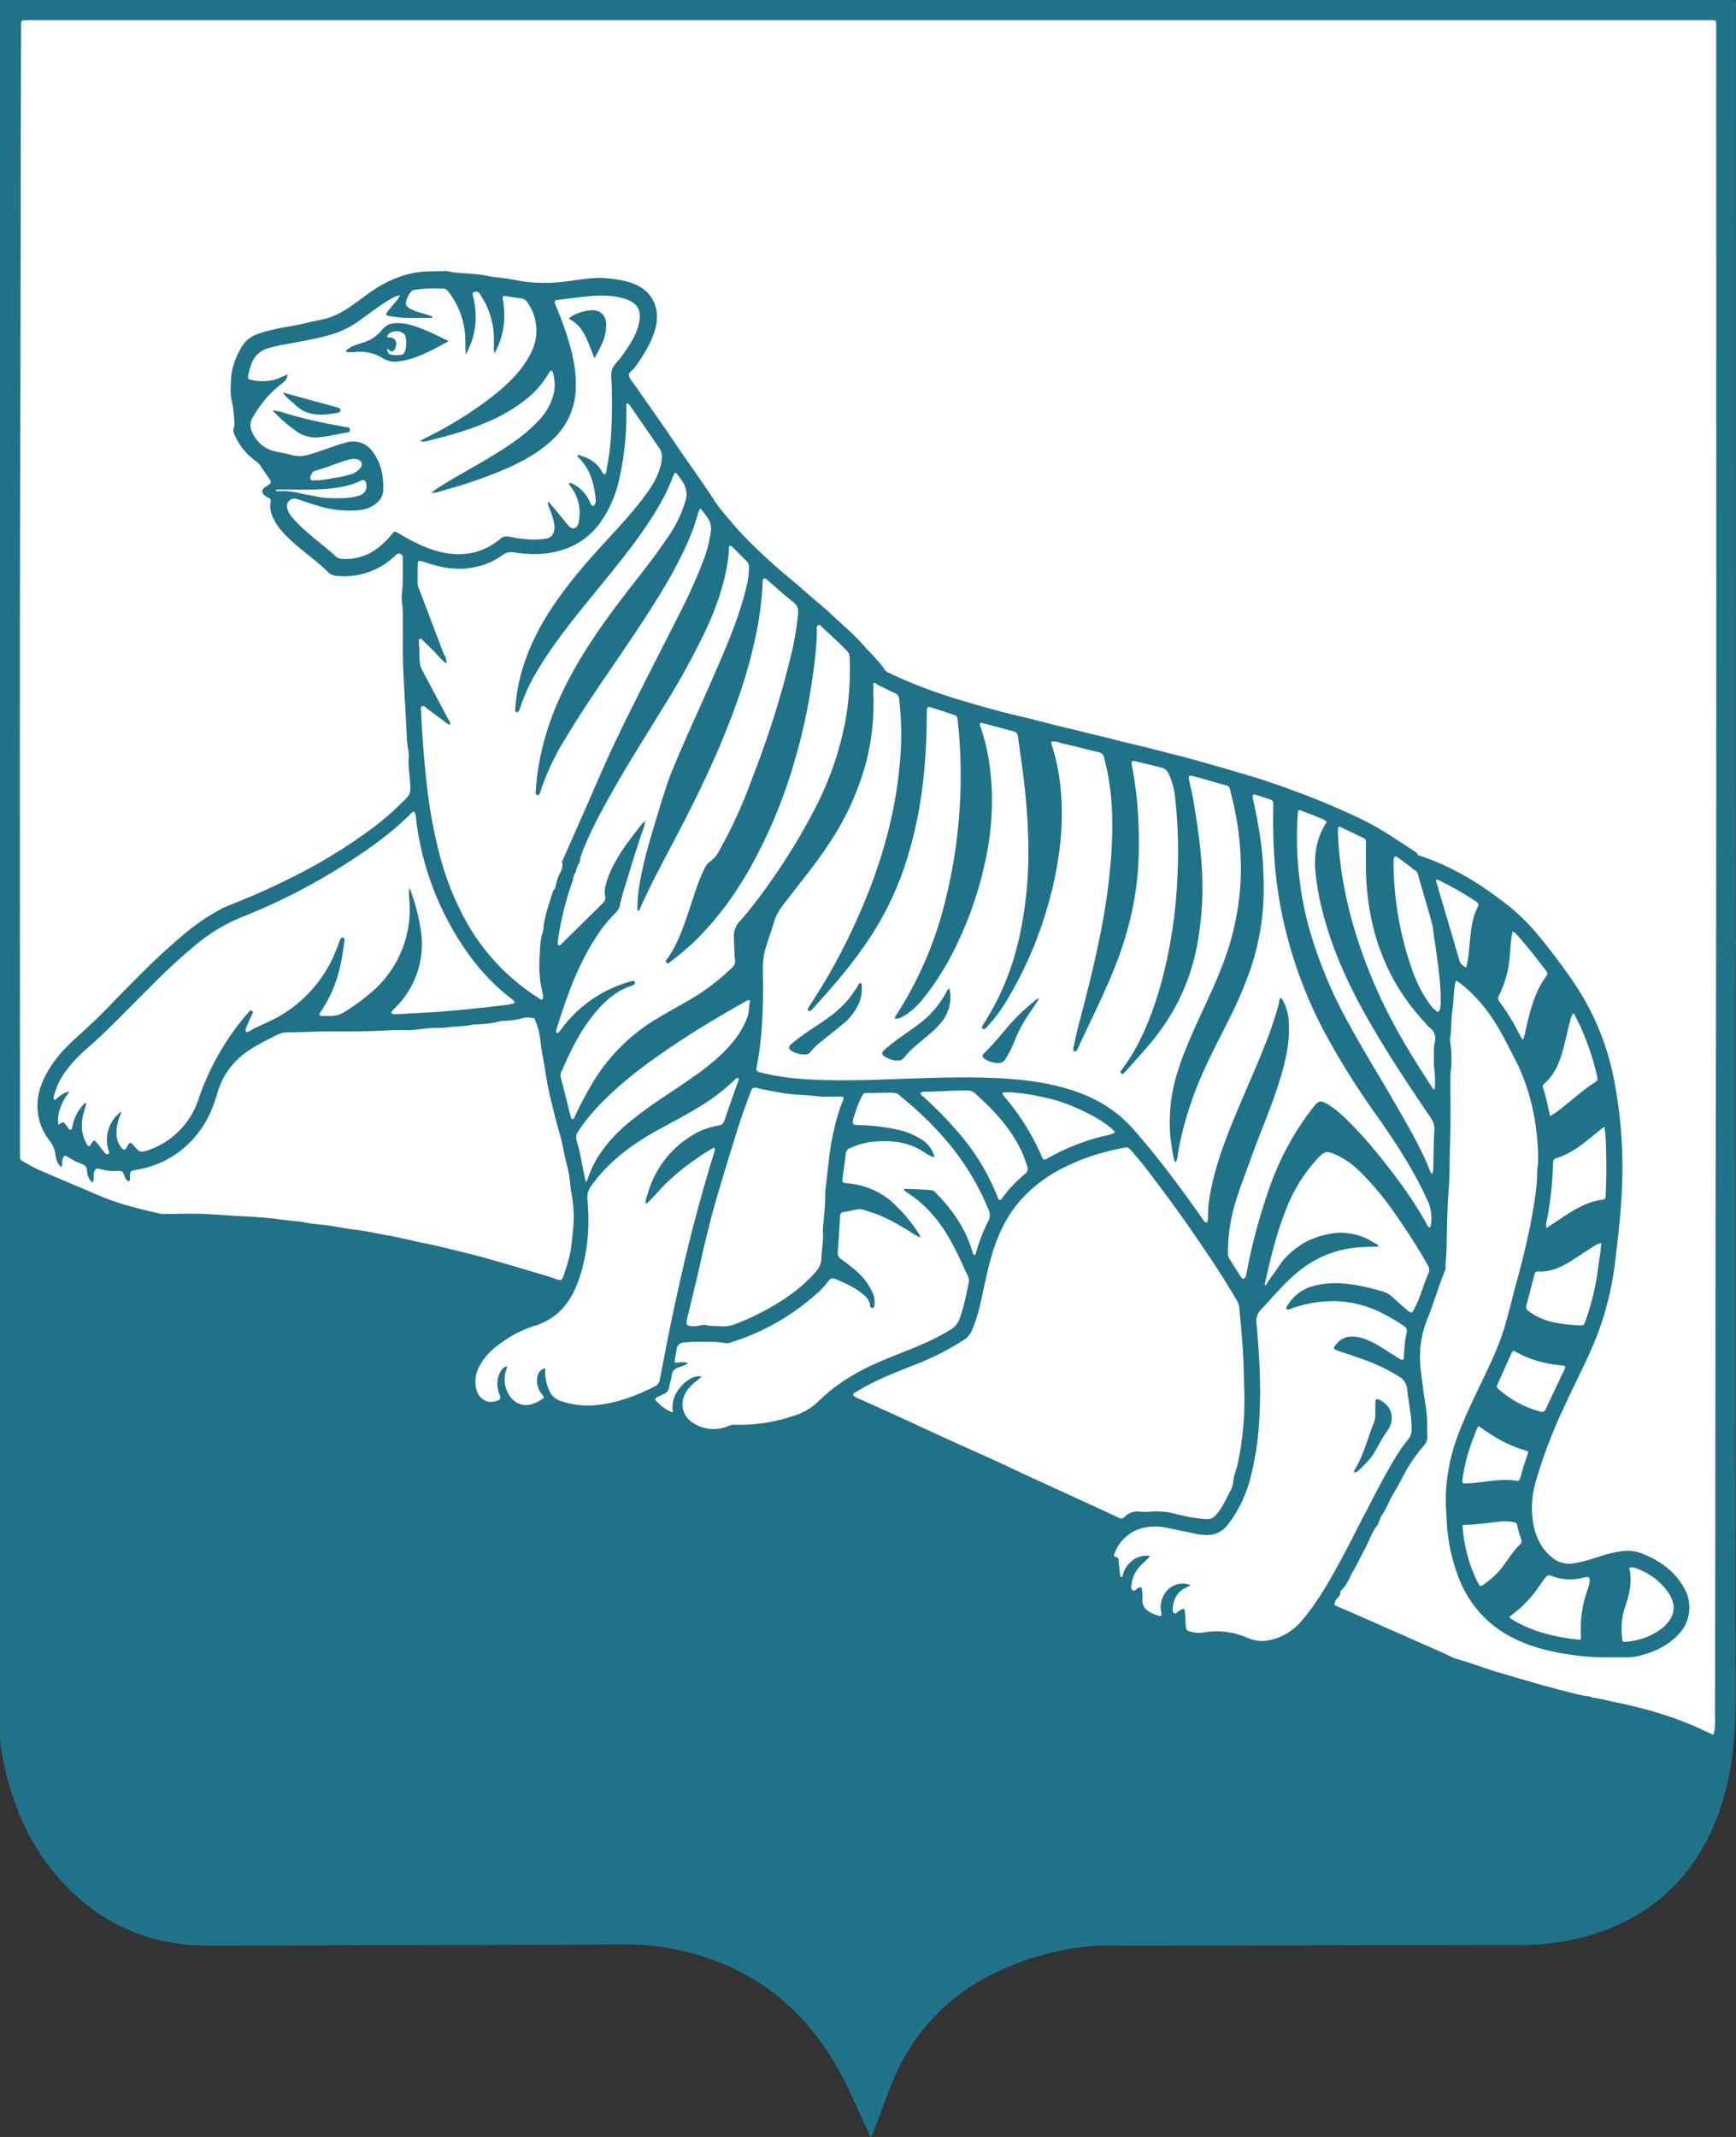
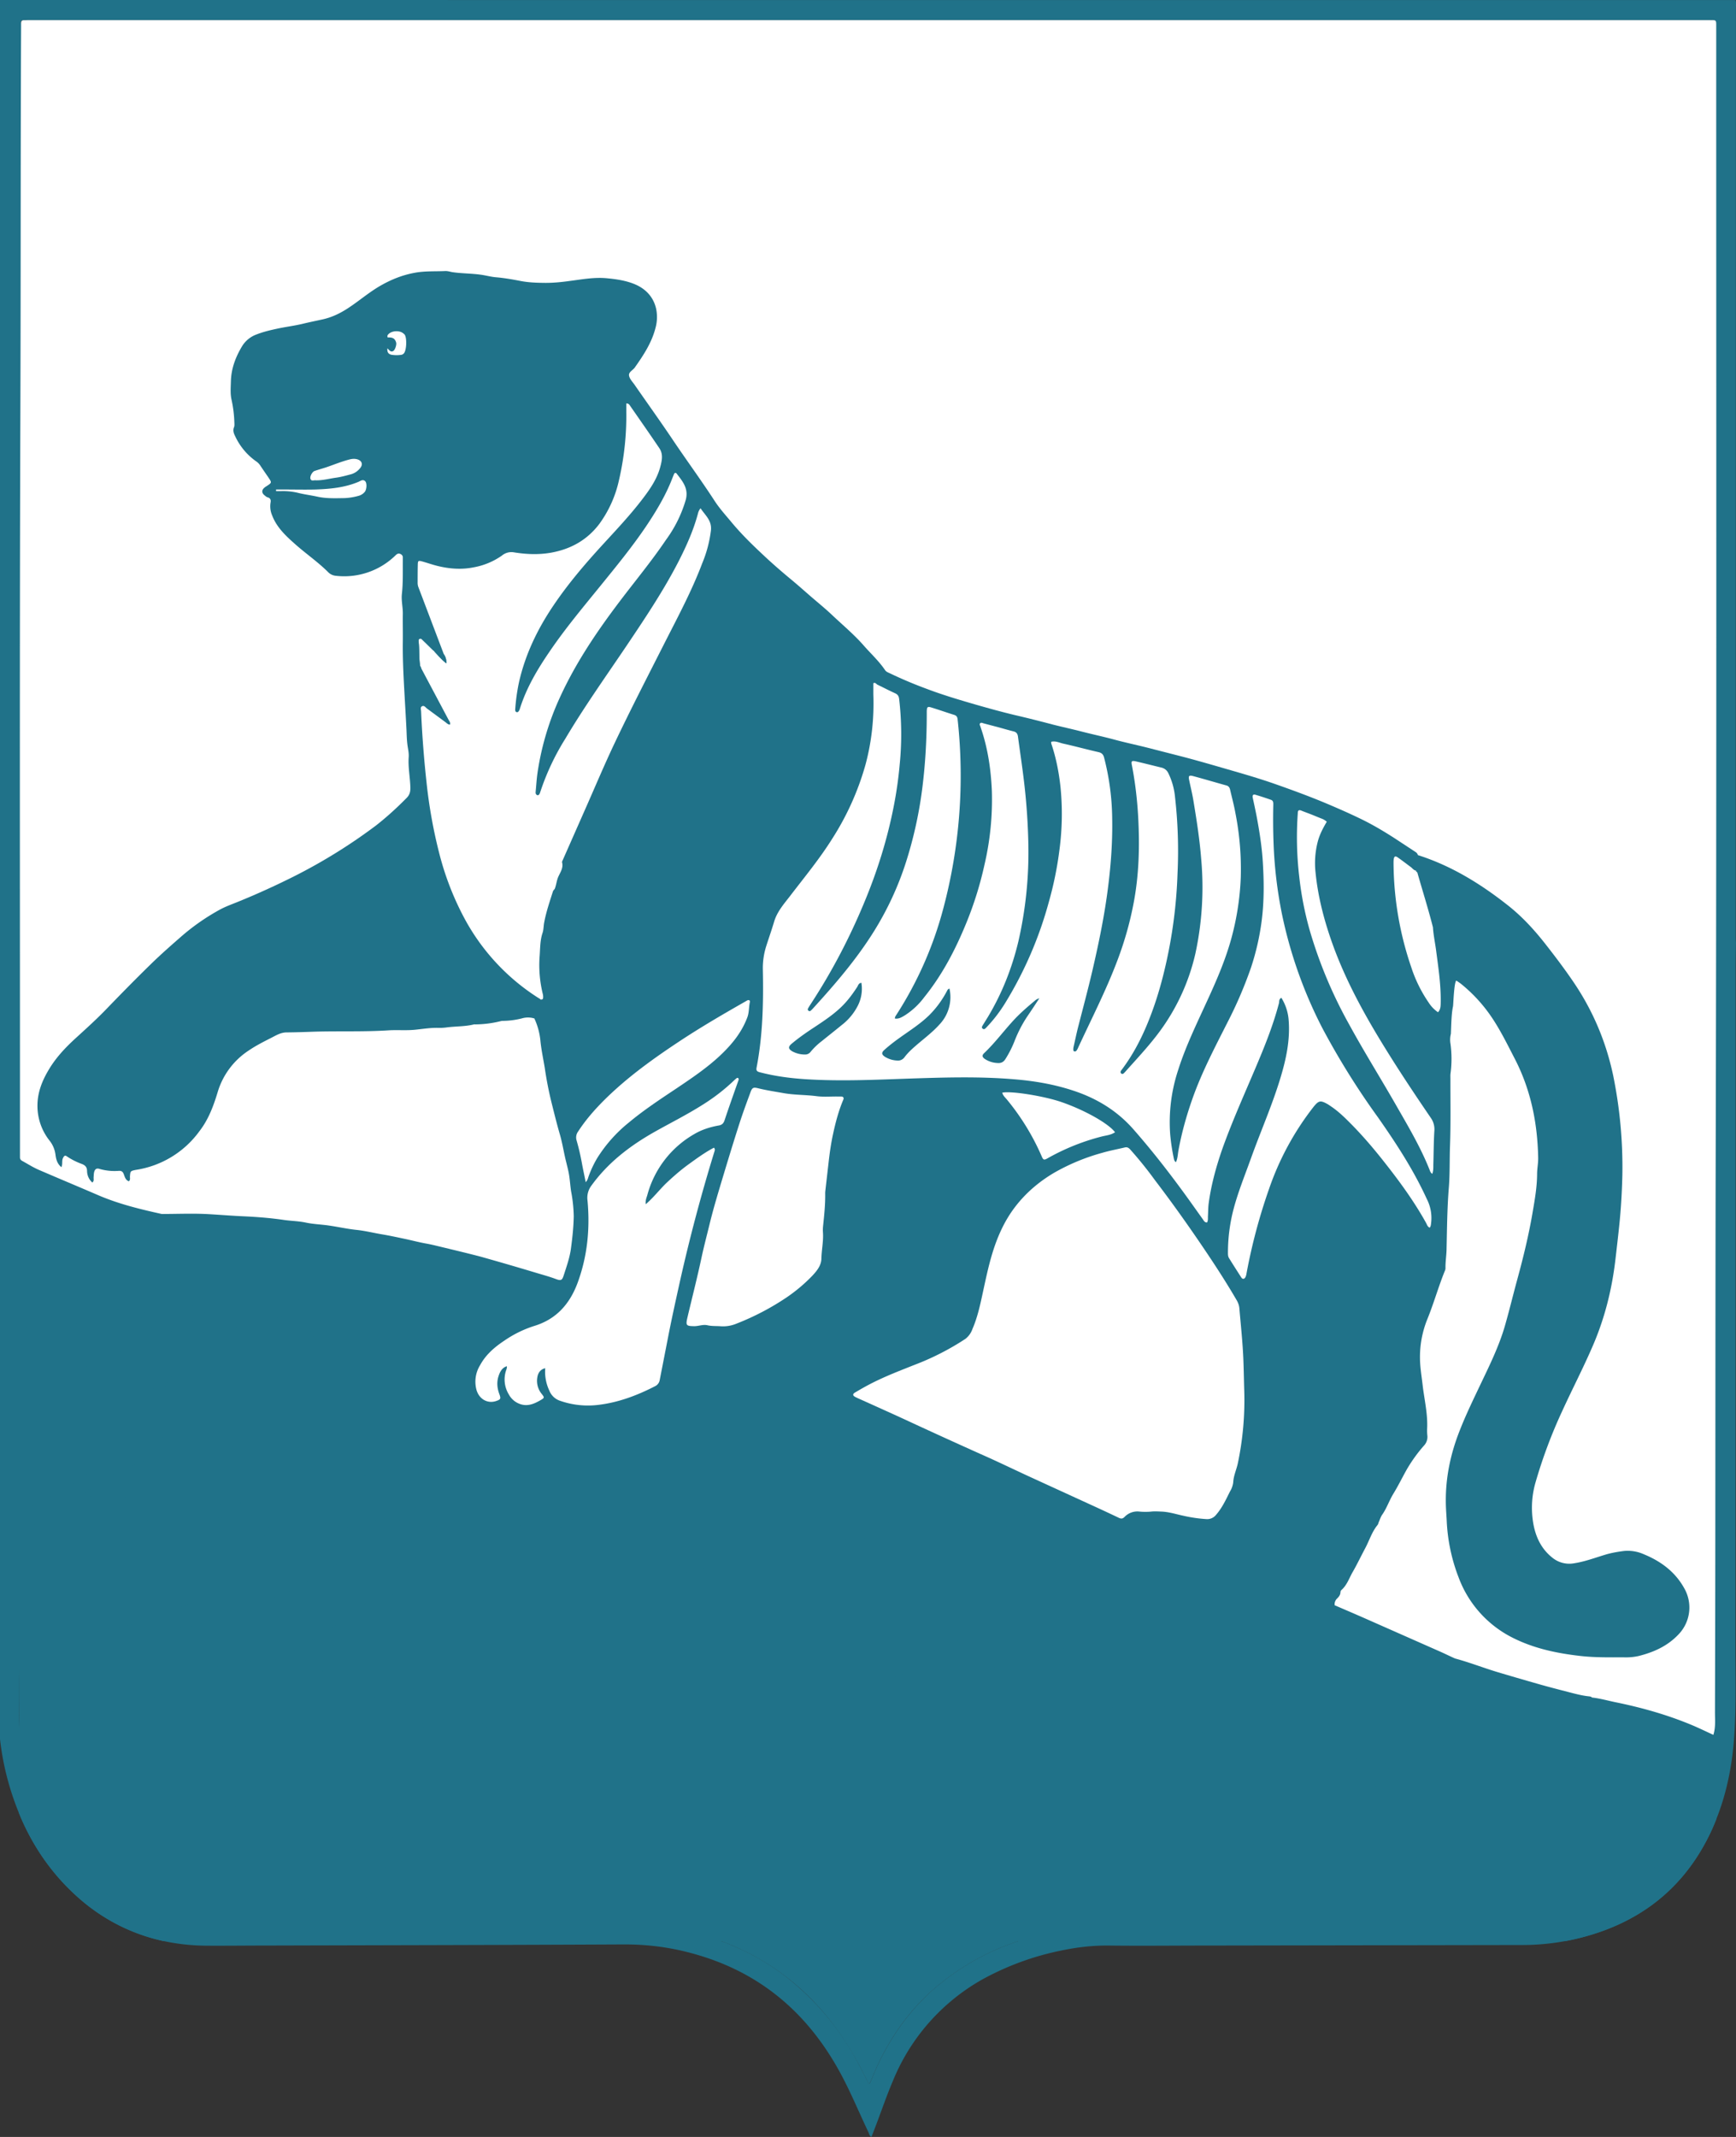
<svg xmlns="http://www.w3.org/2000/svg" width="26" height="32" fill="none">
  <rect width="100%" height="100%" fill="#333333" stroke="none" />
  <g clip-path="url(#clip0_3691_8343)">
    <path d="M25.705.346v26.896a2.878 2.878 0 01-.083.193 3.293 3.293 0 01-.118.226c-.387.678-.977 1.12-1.754 1.335a3.371 3.371 0 01-.31.072H2.453a2.81 2.81 0 01-1.318-.685 3.357 3.357 0 01-.85-1.23V.346h25.42z" fill="#207289" />
    <path d="M25.999.115c0-.038.005-.077-.005-.114h-6.617L.139 0H0v.097l-.002 5.53-.007 7.788-.002.03.002.035-.004 5.377v.422l-.008 4.524c0 .103-.01.206.002.309l.001.616v1.024l.018.29a4.114 4.114 0 00.317 1.186c.193.438.458.828.818 1.154.39.355.831.58 1.318.685.203.044.414.067.632.069.29.002.579-.002.868-.002 1.8-.005 3.6-.008 5.399-.017.288 0 .57.029.851.093.493.113.949.308 1.356.613.44.33.773.75 1.034 1.233.152.283.274.58.412.87.012.025.015.057.046.074.01-.022.018-.044.026-.065.101-.255.186-.515.293-.767a3.075 3.075 0 011.334-1.522 4.16 4.16 0 011.188-.437c.238-.05.477-.078.721-.075.485.006.97 0 1.455 0l4.733-.008a3.577 3.577 0 00.952-.13c.776-.216 1.365-.657 1.752-1.335a3.049 3.049 0 00.2-.42c.17-.424.249-.87.274-1.327.024-.428.012-.856.013-1.284.003-3.368.003-6.736.003-10.104 0-.136.002-.272.004-.408a1.85 1.85 0 01-.003-.106L25.999.115zM-.011 16.933l.004-3.424v.04c0 1.129-.002 2.257-.004 3.384zm.306.397v-.08c0-3.693-.008-7.386.006-11.08C.31 4.247.304 2.323.312.399V.345C.313.315.327.3.356.3H25.59c.04 0 .065-.001.081.002h.001c.02.004.026.015.027.042.002.016.001.037.001.065-.001 5.609.007 11.218-.007 16.827-.007 2.8-.002 5.602-.012 8.403-.001.11-.006.217-.014.32v.001a4.75 4.75 0 01-.037.35 3.526 3.526 0 01-.278.983l-.023.047a.654.654 0 01-.02.043l-.01.019a1.814 1.814 0 01-.122.212 2.07 2.07 0 01-.086.125l-.007.01a1.728 1.728 0 01-.038.05l-.004.006h-.001l-.001.003a2.48 2.48 0 01-.265.286c-.312.287-.7.49-1.152.618-.28.054-.555.106-.84.106l-.815.001h-.459l-3.708.003c-.382 0-.765.008-1.148 0a3.806 3.806 0 00-.936.11l-.463.134a3.69 3.69 0 00-1.307.753c-.35.319-.615.7-.813 1.13-.032.07-.06.14-.09.211-.007.016-.011.034-.032.043-.048-.093-.095-.188-.145-.281a4.013 4.013 0 00-1.153-1.366l-.06-.043-.027-.019-.026-.018-.053-.035a3.527 3.527 0 00-.537-.29l-.082-.035a3.292 3.292 0 00-.088-.035l-.007-.002a3.253 3.253 0 00-.337-.111 2.315 2.315 0 00-.067-.019l-.045-.011a2.635 2.635 0 00-.075-.02l-.037-.008a3.35 3.35 0 00-.086-.019 2.992 2.992 0 00-.633-.08h-.006l-.471.002H8.87l-5.1.01h-.083l-.737-.002h-.04a2.54 2.54 0 01-1.529-.629 2.933 2.933 0 01-.588-.709c-.233-.428-.403-.844-.45-1.237-.08-.253-.06-.846-.048-1.42m0 0l-.008-.983.008.983z" fill="#207289" />
    <path d="M8.013 26.771a.173.173 0 01-.05-.044c-.059.016-.119.03-.18.042.077.003.153.003.23.002z" fill="#207289" />
    <path d="M21.73 15.481a.35.35 0 00-.006.15c.02.15.02.299 0 .448-.003.026-.001.053-.001.08-.001.33.006.66-.006.99-.008.213-.001.426-.018.636-.025.309-.027.618-.034.927-.002.093-.018.187-.016.281a.09.09 0 01-.008.034c-.098.24-.167.49-.265.73a1.51 1.51 0 00-.109.584c.001.131.024.263.039.394.025.22.08.438.068.663a.69.69 0 00.004.104.19.19 0 01-.051.145 2.255 2.255 0 00-.255.353c-.069.122-.13.248-.203.367-.063.103-.1.22-.17.318-.02.03-.032.068-.047.103-.008.016-.01.036-.021.049-.084.102-.122.23-.183.345-.062.116-.119.236-.184.35-.056.094-.088.205-.176.28a.048.048 0 00-.012.031c-.001.04-.023.066-.048.092a.12.12 0 00-.039.103c.155.067.31.133.464.201l1.086.48c.085.037.168.078.252.116.213.057.419.138.63.202.2.06.4.118.6.175.159.046.319.087.478.128.1.026.202.053.306.063.015.002.029.006.039.017.119.013.234.046.35.07.407.083.805.196 1.187.36.093.041.185.085.28.129.036-.114.024-.227.024-.338.009-2.801.004-5.602.011-8.403.015-5.61.007-11.218.008-16.827 0-.119.007-.11-.11-.11H.42C.4.301.38.303.359.302c-.03 0-.043.014-.043.043V.4C.307 2.323.312 4.247.305 6.172.292 9.865.3 13.558.299 17.25v.08c0 .027.012.043.035.055.087.048.171.102.263.14.29.125.58.246.87.371.308.133.63.211.955.283.225 0 .45-.01.675.001.185.01.37.026.557.034.197.009.395.025.59.053.111.017.224.017.337.041.111.024.23.027.345.044.14.02.28.052.42.066.128.014.251.045.376.066.114.019.228.044.342.068.104.022.208.05.314.069.091.016.181.04.271.061.181.044.362.087.542.134a45.251 45.251 0 01.842.245c.1.03.2.057.298.094.081.03.091.008.116-.07.04-.124.084-.248.103-.381.022-.163.04-.325.043-.49a2.201 2.201 0 00-.04-.376c-.011-.073-.016-.146-.026-.218-.01-.073-.029-.144-.046-.214-.035-.136-.055-.276-.094-.412-.046-.157-.085-.317-.125-.476a5.341 5.341 0 01-.103-.526c-.023-.139-.053-.276-.066-.415a1.03 1.03 0 00-.09-.326.324.324 0 00-.187-.001 1.21 1.21 0 01-.268.037c-.017 0-.035 0-.051.005a1.63 1.63 0 01-.38.048c-.006 0-.012-.002-.018 0-.136.034-.277.027-.415.046a.757.757 0 01-.122.006c-.12-.003-.238.018-.356.029-.128.012-.258 0-.386.008-.37.024-.74.009-1.111.02-.14.005-.28.01-.42.011-.086.001-.157.046-.228.082-.114.058-.229.116-.336.189a1.129 1.129 0 00-.464.62c-.063.21-.139.414-.274.588a1.444 1.444 0 01-.955.58c-.082.017-.08.02-.086.102 0 .022.008.048-.016.068-.048-.016-.06-.062-.074-.1-.014-.04-.032-.058-.075-.056a.81.81 0 01-.294-.03c-.04-.013-.066.005-.077.049-.006.026-.006.052-.008.078-.002.025.01.053-.019.078a.234.234 0 01-.079-.168c0-.061-.025-.089-.078-.11a1.026 1.026 0 01-.225-.114c-.03-.022-.044-.003-.058.026-.02.041-.002.088-.023.136-.064-.05-.08-.12-.089-.186a.423.423 0 00-.09-.213.838.838 0 01-.18-.504c-.004-.21.069-.39.173-.563.11-.183.254-.334.412-.477.147-.134.295-.268.434-.411.224-.232.45-.463.681-.688.145-.142.297-.275.449-.408.182-.159.378-.295.589-.41.09-.048.186-.081.28-.12.28-.114.556-.24.827-.376a8.138 8.138 0 001.226-.761c.162-.127.312-.264.456-.41.044-.044.059-.087.058-.155-.003-.153-.036-.305-.025-.458.005-.069-.014-.135-.021-.202-.008-.068-.009-.135-.012-.202-.01-.206-.023-.411-.034-.617-.013-.235-.024-.47-.021-.707.002-.138-.002-.277 0-.416.002-.1-.025-.199-.014-.3.018-.161.013-.323.014-.485v-.053c.003-.031-.012-.05-.04-.062-.025-.01-.044-.001-.063.016a1.098 1.098 0 01-.903.312.182.182 0 01-.115-.057c-.15-.149-.324-.269-.482-.408-.142-.126-.285-.255-.355-.441a.341.341 0 01-.023-.189c.008-.04-.001-.068-.045-.08-.016-.004-.03-.018-.044-.029-.046-.036-.046-.08-.002-.116.011-.01.024-.017.036-.025.075-.049.075-.05.023-.127-.041-.06-.083-.12-.124-.182a.22.22 0 00-.062-.061.951.951 0 01-.312-.375c-.02-.04-.038-.085-.017-.135.008-.02.006-.046.005-.07a1.82 1.82 0 00-.042-.34c-.021-.09-.012-.182-.01-.273.004-.193.07-.367.168-.53a.423.423 0 01.214-.175c.102-.04.208-.065.316-.088.125-.027.252-.042.377-.072.098-.024.198-.044.297-.066.138-.03.263-.09.382-.168.166-.108.316-.24.49-.339.158-.09.321-.156.503-.19.155-.03.308-.02.461-.027.04-.002.075.011.113.017.138.02.278.018.416.037.078.01.153.032.232.039.121.01.242.031.361.054.125.025.25.029.374.03.122.001.243-.011.365-.028.19-.024.38-.061.574-.04.141.014.282.035.415.092.16.07.27.19.31.36a.615.615 0 01-.01.296c-.058.221-.18.405-.309.588-.03.042-.098.068-.085.125.01.048.052.09.082.133.186.268.376.533.558.803.21.314.435.619.641.936.07.108.157.205.24.304.138.168.292.322.45.47.15.143.307.28.467.412.095.079.187.161.28.242.11.095.224.187.33.288.158.149.325.288.468.452.106.121.226.23.317.365.019.028.051.038.08.052a6.4 6.4 0 00.546.23c.237.09.48.162.721.232.198.057.397.112.597.16.186.043.372.09.557.139.148.038.298.07.445.108.155.04.31.073.465.114.17.047.343.083.514.126l.523.134c.23.06.46.127.688.193.229.066.457.132.682.21.277.097.553.198.824.313.153.065.305.132.455.204.182.086.355.188.525.297l.323.212a.079.079 0 01.036.047c.497.158.933.426 1.341.747.226.177.415.386.59.612.14.179.275.359.402.546.287.424.483.886.59 1.388a6.847 6.847 0 01.139 1.5c-.006.249-.02.498-.046.747-.018.173-.038.345-.058.517-.053.453-.163.89-.346 1.308-.142.327-.306.643-.454.967a7.41 7.41 0 00-.4 1.074 1.366 1.366 0 00-.04.534c.028.234.115.445.31.592a.4.4 0 00.315.072c.16-.025.31-.082.463-.128.09-.027.182-.043.274-.055a.59.59 0 01.3.047c.264.108.483.271.62.531a.58.58 0 01-.103.677c-.165.172-.37.262-.595.318a.882.882 0 01-.217.019c-.216 0-.431.004-.647-.02-.355-.04-.701-.112-1.024-.276a1.653 1.653 0 01-.803-.897 2.68 2.68 0 01-.18-.86c-.005-.093-.013-.187-.013-.281-.003-.37.074-.725.21-1.067.091-.233.201-.458.308-.684.137-.287.278-.572.367-.879.066-.229.121-.46.184-.69.092-.337.175-.677.233-1.022.032-.186.064-.371.065-.56 0-.083.018-.164.016-.247-.01-.516-.109-1.01-.346-1.472-.107-.207-.209-.416-.337-.61a2.283 2.283 0 00-.471-.519.766.766 0 00-.073-.05c-.033.034-.043.346-.048.385-.022.096-.026.248-.032.411z" fill="#fff" />
    <path d="M20.188 25.837c-.076-.066-.167-.108-.253-.158a8.473 8.473 0 00-.81-.417c-.036-.015-.074-.026-.092-.074-.012-.031-.05-.068-.097-.025-.018.016-.039 0-.057-.006-.101-.038-.201-.079-.303-.115-.04-.014-.057-.044-.069-.098-.032.06-.066.052-.107.039a4.353 4.353 0 00-1.165-.227c-.226-.01-.45.01-.67.064a.246.246 0 01-.129 0c-.346-.097-.69-.202-1.045-.255a2.923 2.923 0 00-.795-.022l-.234.03a.775.775 0 00-.353.146c-.03.022-.064.042-.092.068-.16.151-.352.251-.544.35a9.914 9.914 0 01-1.678.683c-.402.123-.81.223-1.223.303-.307.06-.615.107-.924.152-.414.06-.83.103-1.244.153-.147.018-.296.027-.444.046-.056.006-.086-.012-.114-.057a2.701 2.701 0 00-.445-.534 2.675 2.675 0 00-.95-.551 5.63 5.63 0 00-.97-.23 16.229 16.229 0 00-.824-.112c-.033-.003-.07-.002-.101-.029.016-.035.048-.043.075-.058.3-.165.596-.335.869-.546a2.7 2.7 0 00.99-1.463c.01-.04.03-.052.068-.047.254.04.508.08.762.116.054.007.08.034.095.084.066.21.075.423.026.638-.045.204-.132.39-.238.567-.007.012-.015.025-.021.038-.002.005 0 .011 0 .026a.237.237 0 00.12-.079c.16-.159.263-.353.338-.562a1.2 1.2 0 00.082-.485c-.002-.039-.01-.076-.018-.114-.008-.042.007-.056.048-.04a15.716 15.716 0 01.372.156c.028.013.049.009.067-.018.198-.293.494-.442.81-.56.085-.03.173-.051.26-.077.049-.015.09 0 .132.027.155.102.29.227.42.36.163.169.312.35.472.523.183.2.377.387.607.532.067.043.137.079.207.114.02.01.037.017.061.011 0-.035-.029-.05-.047-.069a7.955 7.955 0 01-.74-.885 1.025 1.025 0 01-.058-.088c-.022-.04-.015-.056.028-.059l.56-.03c.038-.002.06.015.074.049.014.035.027.071.043.106.08.183.226.294.408.378.006-.043-.016-.067-.032-.093a1.47 1.47 0 01-.15-.319.352.352 0 01-.013-.05c-.01-.065-.004-.074.06-.075.377-.004.754-.006 1.13.02.074.005.077.005.087.081.025.19.076.37.176.533a.985.985 0 00.349.35c.006-.05-.02-.08-.035-.111a2.408 2.408 0 01-.22-.623c-.01-.053-.01-.106-.013-.158-.002-.04.017-.052.054-.05.102.008.204.012.306.02.285.027.57.056.855.08.05.005.07.03.088.07.059.129.14.238.27.304a.247.247 0 00.04.017c.007.002.016 0 .031 0-.004-.046-.036-.074-.056-.107-.036-.06-.075-.12-.086-.192-.008-.052-.004-.059.047-.055.087.007.174.014.261.026.264.033.528.064.79.106.294.047.586.105.875.179.09.023.178.055.271.064.04.004.05.021.032.061-.023.055-.047.108-.051.168v.059c.036-.041.061-.072.088-.1.025-.027.05-.03.073.002.053.075.122.135.185.2.059.06.062.114.028.192-.019.043-.054.078-.064.125-.002.011-.005.024.004.033.014.014.027.004.038-.004.026-.02.05-.042.076-.06.054-.041.062-.042.114.002.08.068.163.132.262.174.048.02.098.038.149.05.036.01.049.028.039.064a.281.281 0 00-.012.127c.039-.005.044-.043.064-.064.047-.052.062-.057.114-.01a.528.528 0 00.354.132c.163.006.326.013.489.015a.46.46 0 01.179.036c.134.058.277.07.42.07a.488.488 0 00.279-.09c.053-.036.11-.065.166-.098l1.236.645c.01.006.024.008.031.017.07.078.168.096.259.13.211.098.43.174.646.26l.203.08c.034.012.027.031.013.054-.178.04-.356.079-.537.107a3.93 3.93 0 01-.677.036.174.174 0 00-.105-.013.074.074 0 00-.052-.006c-.011-.01-.023-.01-.036-.004-.077-.026-.161-.03-.232-.076z" fill="#207289" />
    <path d="M20.762 26.987c-.178-.292-.367-.575-.621-.807-.021 0-.034-.012-.04-.032a.036.036 0 01-.03-.023c-.008-.003-.017-.005-.023-.01a4.924 4.924 0 00-1.082-.646 4.802 4.802 0 00-1.373-.4 2.14 2.14 0 00-.498-.013c-.024.003-.054-.002-.066.033.026.024.06.034.093.047.225.09.442.197.642.338.262.183.47.414.586.719.01.024.025.047.013.075-.032 0-.043-.028-.059-.046a2.726 2.726 0 00-.428-.39c-.486-.36-1.029-.6-1.598-.786a5.925 5.925 0 00-.729-.185c-.143-.027-.289-.04-.433-.061-.058-.008-.096.01-.13.06a1.966 1.966 0 01-.261.299c-.27.262-.58.463-.924.613-.026.01-.058.014-.073.047.033.043.086.044.13.062.25.1.473.24.655.445.012 0 .024.002.03.012.087.13.19.248.255.391.081.178.19.339.281.51.022.041.048.057.095.058.406.01.812.026 1.217.036a37.98 37.98 0 002.05.005c.43-.013.858-.033 1.285-.079.247-.026.492-.061.733-.123.11-.028.219-.056.32-.115-.006-.013-.01-.024-.017-.034zm-3.53-.6l-.177-.206a2.041 2.041 0 00-.615-.473c-.025-.013-.066-.017-.066-.05 0-.032.039-.04.063-.055a.31.31 0 01.286-.008.635.635 0 01.234.18c.13.154.226.328.275.526.006.025.017.05 0 .087zM.297 21.366c.386-.11.759-.252 1.099-.472.357-.231.626-.545.826-.92.07-.13.132-.264.198-.395.008-.016.015-.032.024-.047.026-.047.044-.047.072 0 .02.036.035.074.044.115a.926.926 0 01-.016.412c-.08.369-.238.707-.404 1.043-.017.033-.038.064-.046.102.028.012.04-.008.055-.02a1.24 1.24 0 00.327-.399 3.76 3.76 0 00.272-.679c.029-.09.057-.18.088-.268.021-.06.035-.064.085-.02.042.036.084.074.122.114a.45.45 0 01.115.307c.005.13.004.26-.014.39a.676.676 0 00-.007.164c.034-.023.046-.05.059-.074.123-.234.2-.478.172-.747-.005-.04.008-.06.047-.068.327-.073.647-.184.985-.205l.06-.005c.065-.003.073.001.098.064.054.135.124.26.226.365a.66.66 0 00.271.18c.012-.04-.011-.065-.025-.092-.069-.13-.146-.255-.209-.389-.069-.148-.066-.153.094-.152.37.002.742.01 1.111.041.219.019.436.042.651.086.053.011.056.008.059-.043.013-.224.121-.353.342-.409a1.61 1.61 0 01.443-.047c.237.007.471.036.704.077.052.01.06.03.026.07a.58.58 0 01-.262.17 2.59 2.59 0 00-.585.279 1.2 1.2 0 00-.383.37.7.7 0 00-.103.533.232.232 0 01-.013.137.613.613 0 00-.04.38c.012.043.002.068-.043.09-.339.165-.64.386-.915.645l-.025.026c-.055.05-.056.052-.112-.004-.172-.168-.344-.336-.514-.507a.193.193 0 00-.14-.058c-.277-.012-.554-.03-.831-.043a13.913 13.913 0 00-1.297-.004 2.72 2.72 0 00-.931.188 3.563 3.563 0 00-.552.306 11.61 11.61 0 01-1.123.65c-.029.015-.055.034-.089.036-.002-.424-.005-.849.004-1.273zm8.357 5.31l.691-.079c.023-.002.047 0 .067-.014.025.012.042.03.057.054.038.059.078.117.117.176a.76.76 0 01.123.4c.002.072 0 .144 0 .216.065-.107.1-.22.125-.338a.729.729 0 00-.016-.366c-.017-.06-.046-.115-.053-.178.28-.032.561-.064.842-.098.034-.004.07-.003.101-.022l.022.001.014.017.169.328c.081.16.125.33.134.509.005.088.011.176.01.265-.001.017.002.035.003.053.037-.086.06-.17.082-.255.053-.217.07-.436.018-.656-.024-.1-.05-.2-.076-.3l.474-.067.32-.046c.042-.006.085-.017.129-.009l.083.371c.046.2.059.402.024.606-.02.125-.054.247-.083.37l-.017.061c.025-.023.036-.04.04-.06a2.46 2.46 0 00.203-.37c.094-.2.14-.41.136-.63-.002-.14 0-.277 0-.416l.359-.068c.117-.022.238-.033.351-.067.16-.048.312-.02.465.02.3.076.552.231.746.477.005.007.013.012.02.017.07.115.131.237.207.347.064.093.13.185.19.282.111.187.214.378.307.575.03.066.03.068-.031.102-.142.08-.298.12-.454.156a6.618 6.618 0 01-.9.126 23.22 23.22 0 01-2.153.065c-.555-.007-1.11-.023-1.664-.036-.143-.003-.286-.013-.43-.014-.053 0-.074-.017-.09-.069A6.443 6.443 0 009 27.28a3.074 3.074 0 00-.326-.564c-.008-.012-.013-.026-.02-.039zm11.979-.423c.018-.019.03-.017.041-.017.533 0 1.05-.1 1.56-.25a.29.29 0 01.195.002c.294.112.597.204.883.336.504.233.926.569 1.22 1.053.116.193.195.402.25.62.015.057.006.096-.041.137a2.653 2.653 0 01-1.119.58c-.275.07-.555.106-.84.106h-.815c-.034 0-.064.007-.077-.045-.134-.533-.364-1.026-.629-1.502-.134-.242-.257-.49-.41-.72-.051-.079-.11-.153-.165-.229l-.053-.07zm.949 2.469a4.59 4.59 0 00-.19-.532 8.18 8.18 0 00-.416-.847c-.048-.087-.037-.07-.11-.04a1.65 1.65 0 01-.123.048c-.302.107-.617.152-.933.19a14.62 14.62 0 01-1.425.088c-.733.015-1.466.01-2.2-.013-.288-.01-.577-.018-.866-.026-.014 0-.03-.004-.048.017.197.417.355.85.36 1.323v.012c.035.008.06-.002.085-.008a3.78 3.78 0 01.936-.111c.383.008.766 0 1.148 0l3.708-.002c.03 0 .062.005.09-.007.004-.036-.008-.064-.016-.092zm-18.27-3.48c.048-.043.108-.069.162-.102.027-.017.057-.013.086-.012a13.837 13.837 0 011.631.198 6.39 6.39 0 011.002.243.148.148 0 01.092.086.91.91 0 01.07.405 1.88 1.88 0 01-.081.46c-.009.028-.02.056-.017.086-.023.016-.05.017-.076.018-.297.012-.594.024-.892.038-.323.016-.647.032-.97.051-.387.023-.775.044-1.162.075-.418.032-.837.07-1.253.122-.411.051-.821.109-1.224.208-.07.018-.071.017-.097-.044a3.573 3.573 0 01-.234-.767c-.014-.075-.013-.079.063-.086.498-.05.97-.198 1.438-.365.009-.003.016-.009.023-.013.056-.04.123-.051.185-.075.021-.008.046-.009.06-.03.018 0 .035.004.048.018.146.147.25.311.235.531-.002.023-.008.05.008.077.036-.057.057-.112.08-.166a.51.51 0 00-.01-.452c-.019-.037-.042-.072-.045-.115a6.47 6.47 0 00.507-.21c.029-.013.056-.032.09-.029l.133.197c.07.105.115.219.127.345.007.079.005.158.008.238l.003.065c.038-.06.048-.112.068-.16a.905.905 0 00-.05-.784c-.007-.015-.006-.034-.008-.05zM6.31 28.2h-.003l.001.001.002-.002z" fill="#207289" />
    <path d="M9.202 28.78a.264.264 0 00-.005-.029c-.038-.148-.076-.297-.12-.444a5.785 5.785 0 00-.473-1.176c-.088-.157-.184-.308-.333-.416l-1.176.123-.313.031c-.228.04-.459.05-.688.074-.076.008-.075.005-.098.08-.023.077-.036.16-.075.226-.076.13-.054.252-.018.387a.913.913 0 00.345.507c.021.016.052.025.06.057h.002l-.002.002V28.2c-.076.009-.14-.03-.207-.05a.724.724 0 01-.425-.335c-.011-.018-.018-.044-.047-.047-.067.075-.133.15-.212.21-.032.025-.03.051-.02.085a.619.619 0 00.218.334l.093.077c-.191-.035-.368-.093-.481-.269-.036-.056-.039-.055-.093-.023a4.066 4.066 0 01-.553.265c-.279.113-.559.224-.838.335-.016.007-.035.011-.05.03a.07.07 0 00-.008.012h.084l5.1-.009c.094 0 .187 0 .28-.002.046 0 .058-.004.053-.034zm6.133.24a.25.25 0 00.008-.073 2.137 2.137 0 00-.138-.761l-.466.104c-.383.1-.775.14-1.168.172-.39.032-.781.045-1.172.052a50.725 50.725 0 01-2.786-.042c-.06-.003-.121-.008-.19.001.024.103.048.203.07.303l.003.01c.01.026.032.026.057.026.215-.002.424.038.633.08.58.12 1.114.348 1.587.71.464.356.817.806 1.093 1.321.05.093.097.188.145.282.02-.01.025-.027.032-.043.03-.07.059-.142.09-.211.198-.43.462-.812.813-1.13a3.69 3.69 0 011.307-.753c.053-.019.073-.026.082-.049z" fill="#207289" />
    <path d="M3.39 28.627c.338-.16.69-.287 1.037-.426.211-.085.42-.177.614-.298.337-.21.55-.511.664-.89.006-.02.015-.04.003-.065-.12 0-.242-.005-.363.001-.385.018-.77.04-1.155.06a42.22 42.22 0 00-1.266.089 21.12 21.12 0 00-1.583.182 6.51 6.51 0 00-.588.117c.003.04.023.063.038.088.16.266.354.505.589.708.44.382.95.589 1.529.63a.279.279 0 00.157-.036M.286 25.4c0 .163.004.326.01.489 0 .046.021.052.06.048.171-.018.342-.043.51-.084.377-.083.723-.172.98-.279a9.016 9.016 0 001.057-.422c.15-.074.3-.149.426-.26a.19.19 0 01.168-.048c.113.016.227.026.339.044.22.036.15.036.348-.061.34-.169.674-.353.984-.575.29-.208.555-.442.754-.745.127-.194.218-.403.256-.634.01-.061.008-.065-.052-.075-.141-.023-.283-.042-.424-.066-.038-.007-.06.007-.083.033a4.194 4.194 0 00-.295.35c-.114.159-.235.308-.411.401-.073.039-.141.084-.213.124-.476.262-.984.446-1.5.607-.293.092-.589.17-.887.241a16.184 16.184 0 01-1.418.269c-.2.028-.4.052-.6.07-.006.19-.009.382-.009.572z" fill="#207289" />
    <path d="M.295 22.92c.127-.052.252-.11.38-.156a2.51 2.51 0 01.997-.155c.079.004.158.006.236.013.121.01.126.019.13.138.002.096-.019.187-.042.279-.014.059-.032.118-.032.182.032-.008.044-.033.06-.053a.89.89 0 00.199-.455c.005-.047.027-.052.064-.042.271.073.548.084.826.072.25-.01.5-.039.75-.063.055-.005.11-.011.166-.014.066-.004.074.007.054.07a1.77 1.77 0 01-.286.543c-.26.336-.6.566-.977.743a5.027 5.027 0 01-1.028.343c-.436.1-.877.162-1.324.19l-.174.014c-.002-.026-.005-.052-.005-.079l.002-1.499c0-.023.003-.047.004-.07zm19.365 1.508c.005-.05.053-.07.078-.108.019-.028.043-.052.06-.082.016.005.033.01.049.017l.535.238c.176.078.354.15.527.234.174.084.367.126.517.26.093.021.177.072.272.087.16.066.325.114.49.165.359.11.72.216 1.08.321.16.047.321.087.482.13.048.03.104.036.157.044.58.092 1.138.253 1.66.53.068.036.07.037.058.107-.073.443-.206.864-.45 1.244-.035.057-.076.111-.114.167-.006.01-.02.02-.022.027-.022-.02-.022-.034-.028-.05a2.63 2.63 0 00-.941-1.31 4.33 4.33 0 00-1.232-.64 6.785 6.785 0 00-.602-.179c-.096-.023-.19-.055-.285-.083-.057-.044-.126-.058-.19-.084-.227-.097-.456-.19-.685-.284-.01-.027-.037-.028-.056-.038l-1.36-.713zM.944 18.826c.031.016.055-.006.08-.016.192-.08.349-.203.47-.373.042-.06.082-.121.122-.183.014-.022.03-.036.057-.025.142.052.29.082.439.128-.023.067-.059.121-.093.175-.119.186-.201.391-.299.588-.044.09-.088.18-.129.27-.015.034-.033.04-.068.028-.165-.059-.33-.115-.497-.171a1.91 1.91 0 00-.685-.125c-.033.001-.048-.008-.048-.044v-.584c0-.026.007-.045.033-.056.206-.086.334-.25.433-.443.06-.115.063-.113.18-.064l.412.174c.062.026.062.027.04.09a1.37 1.37 0 01-.387.57c-.02.02-.05.032-.058.063l-.013.007c.003.001.007.004.01.004.006-.002.006-.007.001-.013zm.544.851c-.005.095-.036.184-.058.275-.052.214-.11.425-.182.634a.402.402 0 01-.198.241 3.03 3.03 0 01-.755.29c-.003-.325-.006-.65.001-.975.179-.04.354-.094.523-.163.131-.054.264-.106.381-.188.078-.03.148-.078.23-.1l.058-.014zm.822-1.18c.044.128.082.257.091.394a.666.666 0 01-.038.286 4.65 4.65 0 01-.385.82 1.821 1.821 0 01-.46.528c-.014.01-.026.024-.046.022-.026-.016-.01-.036-.004-.054l.28-.817c.01-.028.022-.054.021-.085.113-.244.193-.501.303-.746.044-.1.11-.188.175-.273.02-.026.02-.07.064-.075zm4.877 8.067l.2-.027c.126-.019.093-.032-.034-.192a1.986 1.986 0 00-.083-.1c-.18-.197-.373-.376-.618-.488a.393.393 0 00-.057-.023c-.026-.007-.039.007-.038.033.001.02.006.04.01.06.022.16.02.316-.003.476-.014.093-.045.183-.057.276a.021.021 0 00.023.023l.13-.01.527-.028zm-5.926-7.041c-.323.116-.628.273-.954.37-.021-.026-.014-.05-.014-.073 0-.156.001-.312-.001-.469 0-.046.014-.06.06-.061.114-.002.227.013.338.039.195.045.384.112.571.194zm-.964-1.915l.202.102a.034.034 0 01.021.034c-.002.104-.132.42-.223.529v-.665zm20.211 8.315a.174.174 0 01.105.013c-.038.017-.075.034-.105-.013zm-.088-.01c.013-.007.024-.006.035.003-.014.022-.025.016-.035-.003zm-.28.267a.044.044 0 01-.04-.032c.025-.004.039.006.04.032z" fill="#207289" />
    <path d="M21.368 17.952c-.198-.433-.457-.83-.728-1.217a11.496 11.496 0 01-.835-1.339 6.68 6.68 0 01-.607-1.717 6.52 6.52 0 01-.123-1.027 9.454 9.454 0 01-.005-.593c0-.033.005-.068-.035-.082a4.594 4.594 0 00-.233-.076c-.034-.01-.047.008-.04.044.02.092.04.184.058.277.04.212.074.425.09.639.021.312.026.624-.015.936a3.754 3.754 0 01-.16.696 6.292 6.292 0 01-.352.819c-.19.376-.386.748-.526 1.147-.088.25-.159.505-.207.766-.011.059-.011.121-.038.178-.021-.013-.026-.03-.03-.047a3.093 3.093 0 01-.056-.367 2.49 2.49 0 01.12-.968c.087-.275.206-.539.326-.8.175-.38.356-.756.468-1.162a4.06 4.06 0 00.143-.923 4.333 4.333 0 00-.08-.959c-.021-.118-.053-.235-.08-.353-.007-.03-.022-.053-.055-.062-.166-.046-.33-.095-.497-.14-.064-.017-.074-.004-.061.06.021.1.046.201.063.303.048.29.094.581.117.876a4.7 4.7 0 01-.086 1.415 3.136 3.136 0 01-.441 1.034c-.178.272-.402.506-.617.747a.489.489 0 01-.012.012c-.011.012-.026.018-.039.008-.017-.013-.015-.03-.003-.047l.026-.035c.14-.19.252-.397.345-.614.123-.287.215-.585.286-.89a7.23 7.23 0 00.187-1.418 7.14 7.14 0 00-.037-1.131 1.037 1.037 0 00-.101-.364.151.151 0 00-.105-.084c-.124-.03-.249-.062-.374-.091-.07-.016-.08-.008-.066.06.05.258.08.52.094.781.023.434.012.867-.072 1.296-.056.29-.137.572-.242.848-.17.45-.39.876-.591 1.312a.161.161 0 01-.023.037c-.005.006-.016.008-.024.008-.013-.001-.02-.01-.02-.024 0-.015 0-.03.004-.044.02-.089.039-.178.06-.266.076-.297.156-.593.225-.89.094-.406.178-.812.23-1.225.045-.35.07-.699.063-1.05a3.77 3.77 0 00-.121-.901c-.013-.05-.037-.072-.087-.083-.176-.04-.35-.088-.527-.127-.057-.013-.114-.044-.178-.027 0 .013-.001.022.002.03.071.21.113.426.137.647a4.07 4.07 0 01-.015.936 5.284 5.284 0 01-.16.787 5.788 5.788 0 01-.652 1.51 2.189 2.189 0 01-.285.37c-.014.014-.03.033-.052.017-.023-.015-.01-.036.001-.054l.079-.128c.209-.35.358-.727.453-1.125a5.984 5.984 0 00.15-1.44 9.549 9.549 0 00-.063-.935c-.027-.231-.062-.462-.093-.693-.006-.043-.023-.067-.067-.078-.09-.022-.18-.05-.27-.073l-.178-.047c-.017-.005-.034-.015-.05-.002-.017.015-.003.032.002.048l.014.042c.1.299.144.608.158.92a4.29 4.29 0 01-.11 1.107 5.315 5.315 0 01-.27.868c-.163.4-.36.78-.632 1.117a1.108 1.108 0 01-.287.27c-.047.028-.094.06-.153.05-.001-.024.012-.04.023-.057a5.55 5.55 0 00.7-1.584 7.73 7.73 0 00.216-2.841c-.005-.04-.02-.055-.055-.066-.112-.035-.222-.074-.333-.108-.062-.02-.071-.011-.074.054v.035c0 .358-.018.714-.061 1.07a6.201 6.201 0 01-.25 1.155 4.616 4.616 0 01-.476 1.03c-.262.422-.584.796-.916 1.16a.32.32 0 01-.038.037c-.01.008-.022.005-.032-.003a.025.025 0 01-.006-.031c.014-.026.03-.05.046-.075.31-.474.572-.974.79-1.497.2-.476.354-.966.452-1.475.039-.202.068-.407.086-.612a4.54 4.54 0 00-.009-.98c-.006-.046-.025-.067-.063-.084-.088-.04-.174-.085-.26-.126-.02-.01-.032-.039-.063-.023v.167c.013.356-.025.707-.117 1.051a4.108 4.108 0 01-.501 1.114c-.187.298-.41.568-.622.845-.094.123-.2.239-.246.394-.036.121-.078.24-.117.362a1.093 1.093 0 00-.052.356c.01.49 0 .98-.093 1.463-.009.044 0 .061.045.073.228.06.458.09.692.105.52.033 1.04.008 1.559-.01.517-.017 1.034-.033 1.55.01.306.024.608.075.9.172.348.115.652.299.897.578.255.29.492.592.72.902.107.145.21.292.314.437.018.024.03.058.069.056.017-.031.012-.061.013-.09.004-.065.003-.13.011-.194.037-.276.11-.543.2-.804.146-.412.325-.809.495-1.21.137-.322.269-.646.358-.986.006-.026-.003-.06.036-.08a.73.73 0 01.109.333c.024.3-.038.587-.124.87-.124.41-.297.8-.441 1.202-.095.265-.203.527-.271.802a2.577 2.577 0 00-.073.596c0 .033-.002.066.016.095.06.097.122.194.184.29.019.029.045.026.062-.005a.179.179 0 00.015-.05 8.46 8.46 0 01.338-1.27 4.21 4.21 0 01.67-1.234c.074-.09.1-.096.2-.041.016.008.03.019.044.028.107.07.199.156.288.246.19.189.363.392.528.602.228.289.444.585.623.908.013.024.02.056.054.07.02-.025.018-.055.022-.083a.622.622 0 00-.067-.349zm-8.52-2.893a.86.86 0 01-.247.295c-.097.08-.197.158-.294.237a.987.987 0 00-.165.158.102.102 0 01-.083.042.4.4 0 01-.194-.048c-.06-.037-.063-.067-.009-.113.106-.089.218-.167.334-.243.151-.1.303-.2.432-.33.083-.084.152-.179.216-.277.015-.023.02-.058.063-.063a.558.558 0 01-.053.342zm1.219.286c-.099.11-.216.198-.327.293-.07.06-.138.12-.193.193a.12.12 0 01-.114.05.378.378 0 01-.181-.057c-.051-.035-.052-.062-.005-.104.074-.066.153-.127.235-.185.147-.105.3-.202.432-.33.108-.107.195-.227.266-.36.008-.016.014-.033.04-.042a.594.594 0 01-.153.542zm1.498-.394c-.056.085-.112.171-.17.256-.083.122-.15.252-.203.39a1.598 1.598 0 01-.132.259c-.03.049-.067.067-.123.062a.37.37 0 01-.188-.061c-.04-.028-.043-.054-.01-.086.171-.162.309-.354.471-.524.09-.093.187-.177.286-.259a.157.157 0 01.069-.038l.002-.002-.002.003z" fill="#fff" />
    <path d="M18.635 20.825a4.592 4.592 0 01-.095 1.082c-.02.098-.065.189-.07.29a.347.347 0 01-.05.14c-.06.121-.117.244-.207.347a.168.168 0 01-.145.064 2.142 2.142 0 01-.344-.05c-.105-.022-.208-.056-.317-.062-.057-.002-.113-.007-.17 0a.943.943 0 01-.175-.001.264.264 0 00-.214.075c-.031.032-.051.037-.089.02-.15-.072-.302-.142-.453-.211l-.923-.423c-.231-.107-.46-.218-.692-.32a97.77 97.77 0 01-1.043-.475c-.238-.111-.478-.218-.717-.326-.04-.018-.08-.035-.12-.055-.042-.022-.044-.045-.003-.069.085-.05.172-.1.26-.144.204-.103.416-.184.627-.268a3.93 3.93 0 00.764-.39.318.318 0 00.105-.147c.08-.184.12-.38.162-.575.038-.175.075-.35.125-.521.077-.264.185-.515.353-.734.161-.21.358-.377.585-.511a3.09 3.09 0 01.716-.297c.112-.033.226-.054.34-.081.034-.009.057.003.082.03a5.8 5.8 0 01.37.459c.251.329.491.666.723 1.009.176.26.347.523.505.795.02.036.034.075.037.117.022.258.05.514.06.773.006.153.008.306.013.459zM6.647 9.796l-.382-1.007a.19.19 0 01-.01-.07c0-.082 0-.165.002-.247.001-.08.004-.082.079-.061.07.02.138.044.21.062.18.045.363.06.546.023a1.06 1.06 0 00.426-.177.22.22 0 01.178-.048c.185.03.37.038.558.005.294-.053.538-.188.721-.429a1.74 1.74 0 00.295-.655 4.27 4.27 0 00.11-1.027v-.124c.038 0 .048.022.06.04.146.21.293.42.436.632.06.09.037.189.012.282-.047.174-.146.32-.253.461-.189.25-.402.475-.613.705-.262.286-.513.58-.731.903-.24.354-.423.733-.518 1.152a2.902 2.902 0 00-.057.412c0 .016.005.031.02.036.02.006.031-.01.04-.026a.134.134 0 00.01-.025c.097-.31.26-.585.441-.85.233-.344.499-.662.76-.983.237-.292.476-.583.687-.895.156-.232.3-.472.4-.735l.02-.049c.01-.024.028-.024.04-.009.088.114.18.22.138.388a1.918 1.918 0 01-.299.606c-.214.317-.458.611-.689.916-.345.455-.664.927-.902 1.45a4.136 4.136 0 00-.332 1.123c-.013.09-.018.182-.027.273 0 .009-.002.018-.001.026.002.016.01.028.025.033.018.005.027-.008.034-.02.005-.008.007-.017.01-.025a3.64 3.64 0 01.374-.797c.284-.479.606-.931.917-1.392.277-.412.554-.825.782-1.268.116-.228.221-.461.288-.71a.199.199 0 01.04-.084c.069.105.17.181.156.328a1.856 1.856 0 01-.13.494c-.151.4-.351.777-.545 1.157-.258.51-.52 1.016-.765 1.532-.163.343-.309.694-.463 1.04l-.317.718c-.004.01-.012.023-.01.033.022.082-.025.147-.056.215-.026.059-.03.124-.054.183-.009.012-.021.022-.026.035-.049.155-.102.308-.132.469-.01.052-.008.106-.024.154-.04.119-.035.243-.045.364a1.81 1.81 0 00.05.558.181.181 0 01.003.052c-.002.024-.02.027-.038.025l.002.001-.036-.026a3.21 3.21 0 01-1.12-1.217 4.302 4.302 0 01-.358-.927 7.431 7.431 0 01-.197-1.094 16.104 16.104 0 01-.08-1.049c0-.027-.017-.064.014-.08.031-.017.052.017.074.034l.275.203c.02.015.038.037.07.038.01-.033-.014-.055-.026-.08l-.401-.755c-.003-.005-.004-.011-.005-.017l-.015-.027v-.001c-.02-.12-.01-.24-.023-.36-.002-.016-.005-.038.016-.046.02-.008.033.008.044.02.055.052.11.106.163.16.004 0 .007.002.007.006.058.06.111.124.185.183a.22.22 0 00-.038-.138z" fill="#fff" />
-     <path d="M21.379 18.936a9.597 9.597 0 00-.489-.766 4.29 4.29 0 00-.531-.634 1.211 1.211 0 00-.36-.249c-.127-.054-.159-.049-.255.05a2.367 2.367 0 00-.495.805c-.136.344-.22.702-.301 1.061-.004.015-.01.032.011.048.054-.106.132-.191.193-.287.082-.13.19-.226.316-.312.125-.085.258-.136.402-.166a.904.904 0 01.706.122c.024.016.059.02.073.059-.115.005-.223.005-.33.014a1.606 1.606 0 00-.905.387c-.194.162-.354.358-.527.542a.241.241 0 00-.069.206c.043.467.071.935.044 1.405a4.369 4.369 0 01-.15.967c-.066.231-.17.443-.317.636a.387.387 0 01-.365.16c-.026-.001-.052-.002-.078-.007l-.463-.096a.793.793 0 00-.398.006.61.61 0 00-.394.363c-.008.02-.025.056.003.061.066.012.052.06.057.101l.018.167c.002.016 0 .037.035.035a.386.386 0 01.144-.24.33.33 0 01.272-.072c-.062.07-.128.118-.179.183a.46.46 0 00-.099.232c-.004.033-.016.078.02.099.027.015.05-.02.074-.034.044-.023.058-.017.063.031.004.045.01.09.006.133-.01.115.057.17.146.213a.647.647 0 00.073.03c.063.021.075.013.061-.052a.352.352 0 01.047-.262.317.317 0 01.39-.14c0 .003 0 .007-.002.008l-.07.034c-.128.065-.185.175-.192.314-.002.023 0 .05.021.065.027.019.04-.014.059-.024.01-.005.02-.013.03-.019.055-.033.07-.026.074.039.005.061.005.123.01.185.008.077.015.081.087.1a.43.43 0 00.182.009c.229-.04.447-.01.66.081a.533.533 0 00.326.034.848.848 0 00.48-.288c.249-.29.432-.622.612-.955.104-.191.2-.387.3-.58.139-.264.272-.53.42-.787.077-.132.155-.264.253-.381a.247.247 0 00.065-.175c-.004-.202-.046-.398-.069-.597a.23.23 0 00-.117-.182 2.65 2.65 0 00-.52-.252c-.132-.048-.265-.092-.398-.137-.07-.023-.075-.036-.028-.096a.294.294 0 01.253-.116c.14.005.26.064.377.132.108.065.213.135.32.2.05.03.062.024.065-.032.006-.12.013-.241.042-.36.012-.049-.007-.075-.044-.1a2.714 2.714 0 00-.325-.192 1.647 1.647 0 00-.673-.178 1.862 1.862 0 00-.663.102c-.031.01-.063.035-.102.013.004-.011.006-.024.011-.033a.646.646 0 01.407-.312 1.35 1.35 0 01.495-.029c.175.016.345.06.514.107a.378.378 0 01.167.09c.072.068.148.133.223.197.059.05.073.046.108-.027.003-.008.006-.017.01-.024.085-.159.122-.337.198-.5.023-.049.01-.09-.015-.133zm-.8 2.362c.029-.069.014-.145.02-.218.001-.032-.001-.065.001-.097.003-.03.016-.04.047-.026.204.09.259.298.124.48-.075.102-.127.217-.194.324-.062.101-.15.18-.233.262-.016.015-.036.03-.075.019.151-.233.21-.497.31-.744zM9.345 4.47a1.069 1.069 0 00-.276-.042c-.238-.008-.472.035-.706.062-.063.007-.067.02-.041.082.074.177.142.356.196.54.066.22.111.445.106.678a1.086 1.086 0 01-.355.8c-.188.177-.41.301-.642.408a6.633 6.633 0 01-.932.33c-.073.02-.145.053-.236.054.065-.056.128-.094.19-.132.31-.19.632-.356.935-.557.174-.116.341-.24.482-.395a.883.883 0 00.235-.437.69.69 0 00-.02-.28c-.004-.015-.014-.028-.03-.028-.012 0-.02.011-.025.022l-.027.045a1.392 1.392 0 01-.26.31 2.458 2.458 0 01-.682.407c-.252.107-.513.18-.776.246-.061.015-.124.04-.19.025l-.002.002.002-.002c.037-.03.08-.047.121-.069a5.64 5.64 0 001.055-.677c.187-.158.358-.331.472-.553a.728.728 0 00-.034-.772.138.138 0 00-.104-.07 5.62 5.62 0 01-.208-.03c-.066-.01-.07-.008-.06.06a1.26 1.26 0 01-.016.519c-.026.091-.058.18-.112.278-.012-.063-.008-.11-.008-.156a1.229 1.229 0 00-.124-.59c-.025-.05-.056-.097-.085-.145a.07.07 0 00-.092-.028c-.031.014-.013.047-.009.071l.005.017c.064.296.035.578-.117.845-.005-.075-.003-.15-.006-.226a1.206 1.206 0 00-.246-.705c-.022-.029-.045-.055-.085-.055-.149-.003-.298-.007-.445.023-.057.012-.135.177-.108.228.013.023.035.04.059.051a.71.71 0 00.138.055c.054.014.106.031.16.048.014.005.037.006.028.035h-.313c-.109 0-.216-.01-.323-.03-.06-.01-.064-.022-.025-.072.03-.039.063-.077.095-.115.03-.034.062-.068.087-.123-.075.01-.124.047-.176.077-.143.086-.274.19-.41.286a1.42 1.42 0 01-.369.2c-.18.062-.367.097-.553.133-.149.029-.3.049-.446.09a.374.374 0 00-.268.233c-.018.05-.035.1-.046.152-.017.076-.014.087.063.101a.75.75 0 00.313-.005c.071-.016.134-.053.211-.084-.009.078-.057.115-.105.152-.173.135-.31.302-.42.493a.228.228 0 00-.02.196c.06.148.165.257.32.304.092.028.19.033.28.063a.471.471 0 00.276-.009c.045-.012.089-.028.133-.043.136-.044.269-.098.407-.134a.356.356 0 01.403.142c.126.168.162.363.156.568-.003.098-.057.171-.137.225a.488.488 0 01-.212.077 1.581 1.581 0 01-.648-.071c-.101-.028-.2-.067-.3-.096-.081-.024-.153.039-.143.124a.224.224 0 00.037.098c.04.06.088.11.138.16.175.175.378.316.56.482.022.021.049.03.08.032a.787.787 0 00.549-.166 1.33 1.33 0 00.2-.197c.045-.054.047-.054.106-.018.136.081.275.156.423.214.162.062.33.102.504.097a.938.938 0 00.594-.228c.044-.038.086-.044.144-.032.18.036.363.058.548.027a.132.132 0 00.105-.082.23.23 0 00.012-.138c-.015-.094-.051-.181-.085-.27-.006-.017-.02-.035 0-.06.024.027.048.052.07.079l.23.278c.051.061.116.05.146-.024.004-.011.005-.023.007-.035a.647.647 0 00-.105-.505c-.015-.022-.039-.041-.04-.071.02-.012.033-.002.046.004a.563.563 0 01.261.264c.013.027.02.06.05.075.038-.024.045-.058.042-.095-.021-.23-.077-.447-.243-.62-.012-.013-.036-.022-.026-.054.156.039.287.11.367.258.009.015.014.036.035.033.022-.002.022-.024.025-.041.017-.105.039-.209.051-.314.036-.32.038-.642.031-.964-.001-.08-.018-.163.001-.237.02-.078.093-.133.14-.2.105-.146.21-.293.258-.47.052-.197.019-.335-.216-.406zM4.852 6.046l.202.055c.023.007.047.016.044.047-.002.026-.025.031-.044.034-.222.038-.442.062-.626-.114-.064-.06-.138-.109-.19-.19l.614.168zm.356.43c-.155.022-.307.066-.464.074a.485.485 0 01-.297-.086 2.2 2.2 0 01-.363-.317c.1.005.176.038.253.06.278.079.56.139.843.188.008.002.017.002.026.003.025.003.035.019.034.043 0 .02-.011.032-.032.035zm.522-1.113a.641.641 0 00-.42-.091c-.04.002-.08 0-.122 0-.013-.027.01-.035.025-.047.068-.05.149-.069.225-.095a.579.579 0 00.286-.194.255.255 0 01.19-.096.69.69 0 01.258.033c.186.054.356.143.548.235-.25.137-.479.268-.746.303a.347.347 0 01-.244-.048zm3.173 0c-.098-.23-.149-.47-.377-.587.005-.013.005-.021.01-.023a.66.66 0 01.327-.108c.132-.002.213.08.216.213.003.184-.078.337-.176.505zm.753 6.947c-.017 0-.027.01-.036.021-.15.192-.303.382-.418.598a1.373 1.373 0 00-.13.326.334.334 0 00-.01.157c.011.047-.005.084-.04.118l-.606.599c-.008.008-.016.017-.026.023-.02.01-.037.004-.036-.02 0-.035.004-.07.01-.105a4.73 4.73 0 01.203-.81c.009-.025.024-.049.016-.077.01-.014.02-.03.015-.049a.107.107 0 00.036-.088c.012-.015.021-.032.018-.052.035-.027.035-.068.041-.106.01-.034.022-.067.033-.1a6.25 6.25 0 01.326-.676c.266-.495.57-.968.862-1.447a11.4 11.4 0 00.684-1.245c.121-.27.22-.546.278-.836.019-.098.036-.198.04-.298.002-.023-.005-.047.01-.067.014-.008.025-.002.033.006l.225.223c.029.028.033.06.033.097.001.14-.032.275-.069.408-.11.408-.278.794-.445 1.18-.206.475-.427.944-.625 1.423-.093.223-.16.455-.23.686-.073.242-.148.484-.206.73-.05.213-.092.427-.095.647 0 .021-.007.045.01.066.021-.011.026-.033.034-.05.19-.425.418-.83.63-1.244.32-.62.615-1.252.843-1.913a7.32 7.32 0 00.283-1.057 4.92 4.92 0 00.075-.64c.001-.015 0-.03.002-.045.005-.032.022-.04.049-.023.01.006.018.015.027.022.127.11.251.221.382.325.06.049.08.102.071.176-.02.19-.05.38-.093.567a14.205 14.205 0 01-.588 1.878 7.32 7.32 0 01-.491 1.084.504.504 0 01-.156.188c-.044.028-.066.081-.089.129-.083.17-.134.352-.195.53-.071.212-.14.425-.245.623a1.37 1.37 0 01-.097.158c-.015.02-.042.042-.014.068.023.02.043-.006.06-.02a3.56 3.56 0 00.406-.35c.313-.314.569-.671.787-1.057a7.506 7.506 0 00.655-1.57 8.39 8.39 0 00.247-1.085c.047-.293.087-.589.095-.887 0-.03-.013-.074.023-.088.03-.012.049.026.07.045.118.11.238.217.35.334.028.029.046.057.047.1a4.39 4.39 0 01-.06.934 4.77 4.77 0 01-.478 1.37c-.266.51-.578.99-.932 1.443-.055.069-.11.138-.17.202a.324.324 0 00-.094.24c.003.115.007.23.017.345a.124.124 0 01-.038.11 3.254 3.254 0 01-.604.466c-.219.13-.445.246-.658.387a2.763 2.763 0 00-.866.936 5.016 5.016 0 00-.24.462c-.006.013-.013.027-.032.022-.013-.004-.017-.016-.02-.027a51.834 51.834 0 01-.065-.257L8.4 16.14a.125.125 0 01.007-.086c.134-.315.284-.622.505-.887.15-.18.321-.333.55-.407a.108.108 0 00.031-.015c.012-.01.02-.023.014-.039-.007-.017-.02-.02-.036-.016a1.92 1.92 0 00-1.058.712c-.02.024-.034.054-.064.07-.03-.016-.02-.041-.013-.063.152-.487.32-.968.605-1.397.083-.125.175-.243.284-.347a.232.232 0 00.063-.13c.028-.126.07-.249.107-.373.08-.265.162-.53.254-.79.006-.02.005-.04.008-.061.01-.007.014-.016.008-.028l-.01.027zm-7.844 4.338a.526.526 0 00-.192.56c.007.025.029.056 0 .072-.032.016-.052-.017-.07-.04l-.103-.131c-.03-.039-.042-.038-.07.004-.006.007-.009.015-.014.023-.026.038-.037.04-.062 0a.562.562 0 01-.07-.358c.008-.088.04-.17.063-.256-.03-.008-.04.013-.052.027a.643.643 0 00-.157.32c-.003.02-.002.045-.029.048-.021.003-.027-.019-.038-.032a.21.21 0 01-.022-.028c-.049-.066-.049-.066-.12-.012a.472.472 0 01.03-.26.755.755 0 01.137-.238c-.105.014-.16.077-.226.13-.026-.035-.008-.066-.001-.094a1.08 1.08 0 01.215-.402c.095-.124.212-.227.328-.33.307-.274.589-.574.881-.862a8.91 8.91 0 01.773-.706 2.6 2.6 0 01.622-.355 9.183 9.183 0 002-1.103c.18-.133.351-.275.51-.432.016-.016.028-.039.057-.04.031.042.027.095.033.143.08.618.282 1.191.603 1.722.218.36.484.68.82.936.015.012.03.027.045.041.003.004.003.01.007.024-.062.023-.128.03-.192.037a24.9 24.9 0 01-.818.085c-.242.02-.484.03-.726.045a.592.592 0 01-.079 0c-.033-.002-.041-.02-.023-.045.01-.015.024-.026.036-.039a1.34 1.34 0 00.39-1.202 3.077 3.077 0 00-.165-.606c-.012.07-.008.12-.004.17a1.624 1.624 0 01-.552 1.382 2.93 2.93 0 01-.44.32c-.103.063-.214.047-.324.046-.034 0-.038-.022-.008-.064a1.89 1.89 0 00.21-.407c.08-.21.115-.432.143-.654.002-.019.001-.038-.018-.045-.027-.01-.038.012-.046.03-.021.052-.038.105-.06.157a1.976 1.976 0 01-.851.989c-.119.068-.247.12-.37.18-.042.02-.077.055-.127.056-.018-.035 0-.064.013-.093.026-.062.054-.123.083-.185.007-.015.005-.028-.008-.038-.015-.011-.029-.005-.04.006l-.045.053a3.858 3.858 0 00-.714 1.256 1.194 1.194 0 01-.69.746l-.049.02c-.14.044-.14.044-.235-.067-.046-.053-.057-.052-.093.01l-.016.03c-.018.03-.04.031-.063.006a.326.326 0 01-.084-.209.667.667 0 01.057-.292c.005-.013.015-.025.01-.049zm11.68-.227c.243.195.468.41.671.647.27.314.485.663.643 1.048a.185.185 0 01-.007.174 2.38 2.38 0 00-.178.46c-.005.014-.004.03-.019.04-.027.005-.031-.018-.036-.037-.1-.35-.299-.636-.55-.89-.02-.021-.04-.04-.074-.042a5.319 5.319 0 00-.407-.017.1.1 0 00.047.052c.317.2.536.487.706.816.073.14.138.286.204.43a.158.158 0 01.018.103c-.038.181-.074.363-.136.538a.307.307 0 01-.135.166c-.252.158-.527.265-.801.374-.231.092-.46.188-.674.316a2.548 2.548 0 00-.503.382.901.901 0 01-.374.22 2.508 2.508 0 01-.886.134.246.246 0 00-.102.023.553.553 0 01-.504-.042.322.322 0 01-.165-.358.389.389 0 01.093-.178c.052-.064.123-.108.185-.166-.096-.024-.226.043-.324.168a.44.44 0 00-.106.368c-.112-.034-.184-.106-.257-.177-.02-.02-.003-.037.017-.048l.118-.059a.096.096 0 00.059-.071c.015-.07.037-.137.047-.207.008-.054.034-.083.081-.103.053-.023.112-.032.16-.072a.254.254 0 00-.15-.008c-.045.008-.052 0-.046-.047.007-.05.02-.098.026-.148.008-.07.05-.103.116-.107.055-.004.11-.01.166-.01.149 0 .298-.008.445.02.027.006.052 0 .078-.008a3.484 3.484 0 001.302-.74 1.23 1.23 0 00.166-.18c.028-.038.061-.052.106-.033.14.061.28.121.4.218.058.046.111.095.119.176.002.022.012.043.038.04.02-.003.023-.024.027-.041a.344.344 0 00-.036-.206.961.961 0 00-.288-.35 2.754 2.754 0 00-.174-.134.108.108 0 01-.051-.111c.014-.174.025-.348.034-.521.002-.046.014-.07.063-.075.07-.009.137-.029.207-.038.059-.008.114.018.17.035.206.06.391.167.575.278.06.036.116.078.181.106.004.006.006.007.007.002l-.006-.004a.055.055 0 00-.01-.042 2.347 2.347 0 00-.445-.518 1.169 1.169 0 00-.626-.247c-.084-.01-.087-.013-.075-.097.015-.114.033-.227.044-.341.005-.044.022-.07.06-.087.11-.05.223-.086.344-.097.263-.026.517-.004.75.143.052.033.105.071.177.091a.434.434 0 00-.172-.254 1.086 1.086 0 00-.393-.164 2.885 2.885 0 00-.546-.065 1.803 1.803 0 01-.07-.004c-.038-.003-.048-.024-.043-.06.006-.042.023-.08.035-.12.03-.091.062-.183.113-.267 0-.008.012-.027.039-.03.52-.006.45-.02.532.053z" fill="#fff" />
    <path d="M7.59 21.598v-.172c.002-.043.025-.069.066-.082.109-.035.22-.06.33-.085.07-.016.079-.006.085.069a.335.335 0 00.08.208c.017-.04.01-.076.013-.109.005-.05.009-.1.035-.145.038-.063.097-.091.163-.07.334.104.665.077.992-.026.106-.033.207-.022.31-.012.026.003.043.018.06.034.11.097.232.169.373.207a.374.374 0 01.123.065c.215.158.45.2.705.119a.574.574 0 01.171-.03c.097 0 .193-.005.289-.016a.415.415 0 01.173.015c.337.105.673.213 1.006.332.624.223 1.242.464 1.858.707.389.153.78.301 1.168.452.019.007.041.009.048.033-.006.025-.025.019-.04.016-.176-.032-.35-.067-.526-.096a18.262 18.262 0 00-.65-.093 54.42 54.42 0 00-.905-.102 7.838 7.838 0 00-.332-.029 47.802 47.802 0 00-1.198-.068 26.901 26.901 0 00-1.787-.014c-.059.002-.117.003-.175.01a.18.18 0 01-.144-.047 2.638 2.638 0 00-.541-.34.266.266 0 00-.2-.023c-.298.081-.586.182-.845.355-.092.063-.18.133-.254.216-.03.034-.054.04-.098.02a3.496 3.496 0 00-.896-.228c-.344-.051-.69-.08-1.036-.116a2.118 2.118 0 01-.087-.012c-.016-.002-.037.001-.045-.019-.01-.024.01-.037.024-.05a4.21 4.21 0 011.507-1.04c.066-.028.071-.025.101.047.017.04.025.085.08.119z" fill="#207289" />
    <path d="M9.88 20.668a.125.125 0 01-.071.091c-.265.136-.54.24-.835.277a1.265 1.265 0 01-.595-.063.26.26 0 01-.152-.15.658.658 0 01-.061-.334c-.064.013-.106.061-.118.133a.308.308 0 00.064.25c.044.056.045.06-.018.096-.1.058-.204.101-.323.05a.3.3 0 01-.148-.133.428.428 0 01-.043-.365c.007-.019.015-.038.01-.06l.003-.004-.004.003c-.072.024-.102.085-.123.15-.029.09-.02.18.013.268.025.069.019.08-.049.103-.126.043-.252-.027-.293-.164a.47.47 0 01.054-.374c.085-.157.217-.27.362-.366a1.69 1.69 0 01.447-.22c.334-.101.536-.333.653-.652.145-.396.185-.807.146-1.227a.302.302 0 01.057-.221c.25-.347.578-.597.943-.804.245-.138.496-.263.733-.414a2.9 2.9 0 00.464-.361.431.431 0 01.04-.034c.004-.003.01-.002.016-.002.018.014.01.031.004.047-.07.198-.14.395-.206.593-.016.045-.042.066-.087.073-.127.023-.25.061-.362.127a1.499 1.499 0 00-.707.918c-.011.038-.03.076-.023.134.12-.103.209-.222.315-.323.107-.1.218-.197.337-.282.12-.087.24-.174.37-.242.02.025.012.041.007.058a25.52 25.52 0 00-.515 1.937c-.064.29-.129.581-.185.873l-.12.614zm.897-.809c-.061-.003-.122 0-.183-.014-.066-.015-.132.015-.2.014-.115-.002-.126-.011-.099-.127.07-.297.146-.593.21-.892.036-.169.08-.335.121-.503.06-.248.135-.492.208-.736.08-.265.16-.528.245-.791.05-.154.106-.305.162-.457.026-.07.045-.074.12-.055.127.031.256.05.385.073.162.027.324.023.486.044.1.013.204.004.306.005h.062c.031.002.042.02.03.048-.07.165-.115.337-.153.512-.03.137-.05.276-.066.417l-.045.393c-.003.03-.008.059-.007.088.002.162-.015.323-.032.484a.532.532 0 00-.002.089c.01.133-.02.263-.023.396-.002.105-.069.185-.137.258a2.428 2.428 0 01-.382.322 3.858 3.858 0 01-.75.393.524.524 0 01-.256.039z" fill="#fff" />
    <path d="M7.164 19.091c-.044.034-.096.028-.143.033-.12.013-.236.043-.347.087a.58.58 0 00-.15.09.253.253 0 00-.09.138c-.013.053-.039.07-.092.067-.172-.012-.344-.018-.516-.028-.412-.025-.823-.04-1.235-.017-.38.021-.752.09-1.119.193a.68.68 0 01-.646-.148l-.012-.012c-.083-.057-.11-.134-.105-.235a1.641 1.641 0 00-.114-.683l-.027-.084c-.015-.052-.01-.062.047-.063h.263c.394.002.788.028 1.18.066.383.036.765.087 1.145.15.352.059.701.125 1.048.203.29.065.58.137.865.218.017.005.034.007.048.025zM1.203 22.42c.008-.04.039-.05.062-.066a3.505 3.505 0 011.052-.528c.234-.067.471-.107.713-.132.4-.04.8-.032 1.199-.013.26.012.518.037.777.054.07.005.126.029.177.081.137.141.28.277.419.415.055.054.054.057.004.114-.14.159-.273.322-.384.504-.03.05-.032.05-.1.02l-.702-.32c-.08-.036-.16-.07-.239-.109a.152.152 0 00-.101-.014 5.53 5.53 0 01-.605.094 4.524 4.524 0 01-.796.022c-.213-.016-.421-.06-.63-.1a2.045 2.045 0 00-.757-.022.736.736 0 01-.07.009c-.005 0-.01-.005-.02-.01zm10.737-.99c.042-.015.075-.025.106-.038a.889.889 0 00.358-.232c.05-.06.1-.067.175-.034.843.382 1.689.759 2.534 1.137l1.4.626.015.006c.081.042.098.046.042.128-.024.036-.04.077-.062.116-.016.03-.034.038-.07.023a50.638 50.638 0 00-2.773-1.13c-.487-.18-.977-.35-1.475-.5l-.175-.053c-.025-.008-.051-.012-.074-.05z" fill="#207289" />
    <path d="M8.772 17.703c-.02-.103-.04-.191-.056-.28a3.494 3.494 0 00-.08-.344.149.149 0 01.021-.133c.114-.176.251-.332.4-.48.341-.337.729-.615 1.127-.878.315-.208.641-.398.969-.585l.038-.022c.025-.012.046 0 .04.024-.017.077-.01.158-.04.234-.087.23-.238.41-.413.574-.2.186-.427.338-.653.49-.24.16-.483.32-.706.506a2.138 2.138 0 00-.477.537 1.61 1.61 0 00-.127.271c-.009.025-.012.052-.043.086zm12.679-.125a.09.09 0 01-.035-.047c-.135-.344-.323-.66-.506-.979-.232-.406-.48-.801-.704-1.212a6.769 6.769 0 01-.594-1.421 4.932 4.932 0 01-.154-.797 5.056 5.056 0 01-.021-.945c0-.039.014-.055.054-.038.043.018.087.033.13.05.058.022.114.047.172.069.027.01.052.024.078.047-.053.09-.101.18-.13.28a1.28 1.28 0 00-.038.481c.035.354.123.695.24 1.03.21.598.518 1.146.852 1.68.204.327.418.647.635.965a.296.296 0 01.052.198c-.01.164-.01.33-.015.495-.001.047.003.094-.016.144z" fill="#fff" />
-     <path d="M21.487 16.045c.008.088.006.176.003.265-.03.007-.035-.018-.045-.032-.26-.4-.512-.803-.72-1.233a7.602 7.602 0 01-.41-1.033 6.248 6.248 0 01-.183-.728 5.411 5.411 0 01-.094-.816v-.044c0-.033.01-.053.047-.036l.34.163c.036.017.033.05.033.083 0 .16-.005.32.002.478.034.828.296 1.563.86 2.177.03.032.055.07.09.097.078.059.1.133.077.225a1.99 1.99 0 000 .434zm-7.701.325c.016-.025.041-.02.064-.02.21-.005.42-.022.63-.02.05 0 .088.01.126.045.268.24.513.499.676.827.042.085.074.173.103.263.014.046.008.08-.034.115a1.93 1.93 0 00-.338.357c-.035.049-.05.046-.073-.013a3.324 3.324 0 00-.52-.886 5.956 5.956 0 00-.591-.616c-.017-.015-.04-.025-.043-.052z" fill="#fff" />
    <path d="M21.226 13.061c.078.275.165.548.235.825.008.123.035.244.05.366.034.257.072.513.066.773-.001.047-.003.094-.04.133a.496.496 0 01-.14-.145 2.046 2.046 0 01-.26-.527 4.896 4.896 0 01-.266-1.559c0-.02 0-.041.003-.061.006-.042.023-.052.059-.027.067.046.131.097.197.145.025.019.044.049.078.054h.002c0 .012.007.018.016.023zm-6.216 3.302c.123-.031.631.05.893.142.346.12.698.319.797.45-.062.043-.136.047-.204.065a3.317 3.317 0 00-.794.318c-.067.039-.076.037-.104-.03a3.55 3.55 0 00-.514-.838c-.026-.033-.062-.061-.073-.107z" fill="#fff" />
-     <path d="M11.185 26.162c.08-.043.17-.059.259-.082.44-.115.878-.24 1.306-.396.418-.154.824-.332 1.193-.585.073-.05.144-.102.21-.16a.328.328 0 01.154-.078c.14-.029.282-.046.425-.06.01 0 .023-.002.035.016-.009.028-.036.047-.058.068a3.152 3.152 0 01-.805.528 7.44 7.44 0 01-1.104.418 9.84 9.84 0 01-.934.234c-.226.044-.451.096-.68.097zm-7.768-2.225c.01-.033.038-.047.06-.065.213-.18.42-.365.591-.587a1.19 1.19 0 00.246-.483c.01-.046.036-.043.072-.029.188.079.377.156.566.234.035.015.07.029.104.045.05.022.054.035.02.077a1.11 1.11 0 01-.258.21c-.207.129-.427.23-.651.322-.235.095-.472.185-.709.277-.01.004-.021.009-.04-.001z" fill="#207289" />
    <path d="M4.135 7.33h.112c.16 0 .32.004.48 0 .219-.008.435-.028.64-.114.031-.012.069-.047.105-.007.026.03.02.124-.01.158a.18.18 0 01-.096.059.9.9 0 01-.206.033c-.133.002-.268.008-.4-.02-.102-.023-.206-.035-.306-.061a.967.967 0 00-.25-.023h-.069V7.33zm.606-.137h-.008c-.029-.006-.07.019-.083-.023-.012-.035.026-.104.06-.117.058-.02.117-.036.175-.055.118-.04.234-.089.355-.119.04-.01.08-.012.12.002.061.022.077.074.037.125a.266.266 0 01-.143.097c-.073.019-.146.04-.22.05-.097.013-.193.04-.293.04z" fill="#fff" />
    <path d="M7.255 21.194a.027.027 0 01-.018.027c-.086.035-.172.072-.259.106-.028.011-.037-.007-.035-.032a.207.207 0 01.134-.171c.03-.01.157.035.175.062l.003.008zM4.206 6.954c.061.01.112.02.163.026.042.005.055.027.048.066l-.032.146c-.05-.01-.139-.124-.18-.238zm2.286 2.79l-.162-.16c-.012-.01-.024-.028-.044-.02-.02.01-.018.03-.016.047.013.12.003.24.022.36-.006-.013-.015-.026-.017-.04-.019-.132-.012-.265-.015-.394.018-.008.026-.006.032.001.066.07.14.13.2.206zm.155.052a.22.22 0 01.038.138c-.074-.058-.128-.123-.185-.183.054.04.09.099.152.135.029-.034-.006-.061-.005-.09zm14.84 6.249a2.002 2.002 0 010-.435v.435zM9.73 17.9c.008.002.01.01.007.018-.003.008-.01.015-.018.012-.003 0-.006-.01-.006-.015 0-.008.004-.016.017-.016zm.074-1.333c.002-.005.003-.012.006-.014.004 0 .01.004.014.006-.002.004-.003.012-.006.013-.004.001-.01-.003-.014-.005zm-1.742-1.624l.035.026c-.019.001-.027-.012-.035-.026zM6.293 9.972l.015.027c-.01-.006-.014-.015-.015-.027zm-5.115 12.46l.007-.002v.006l-.007-.004zm10.853 5.182l.024.001a.123.123 0 01-.04.06l.016-.06zm-1.301-1.186c.009.002.013.007.014.016l-.014-.016zM.942 18.794c.005.005.005.01 0 .011-.004 0-.007-.002-.01-.004a.761.761 0 00.012-.006l-.002-.002z" fill="#207289" />
-     <path d="M23.98 18.61c-.001.112-.023.207-.035.303a3.904 3.904 0 01-.196.859c-.03.081-.03.08-.118.073a2.135 2.135 0 01-.424-.058.998.998 0 01-.314-.153c-.034-.024-.044-.049-.033-.088.042-.154.082-.308.121-.462.01-.036.029-.046.063-.044.173.008.325-.058.469-.147.107-.066.21-.137.317-.205.044-.028.087-.057.15-.077zm-.82-.221c-.012-.07.01-.12.018-.172a5.25 5.25 0 00.082-.79c.001-.038.001-.069.046-.082.194-.06.355-.177.51-.303l.164-.134.05-.035c.006.054.013.097.016.14.015.294.016.59.002.884-.001.028.007.06-.038.066-.246.03-.449.16-.649.294-.062.043-.126.083-.201.132zm-.559 5.828c.055-.045.1-.08.145-.118.114-.099.213-.21.298-.335l.071-.1c.066-.088.066-.088.166-.05a.757.757 0 00.432.01c.093-.02.107-.007.09.088a.546.546 0 01-.023.085 1.763 1.763 0 00-.103.694c.003.063 0 .067-.054.06-.345-.039-.678-.118-.979-.302-.012-.007-.023-.017-.043-.032zm.614-7.505c-.033-.149-.06-.288-.105-.422-.008-.025-.005-.044.016-.062.169-.142.238-.338.292-.542.032-.123.059-.247.09-.37.012-.047.023-.096.047-.138.024-.002.027.016.032.027.154.29.26.599.335.918.008.036.005.06-.03.082-.171.108-.322.244-.48.37-.06.05-.122.097-.197.137zm1.185 6.763a.168.168 0 01.106.01c.188.07.346.18.467.344.031.043.056.09.074.14a.31.31 0 01-.028.271.537.537 0 01-.157.165c-.146.103-.31.16-.488.178-.075.008-.074.006-.081-.073a1.036 1.036 0 01.045-.444c.067-.192.113-.384.061-.591zm-1.595-7.9c-.027-.048-.047-.083-.066-.12a3.074 3.074 0 00-.278-.449c-.026-.035-.032-.061-.01-.102a1.58 1.58 0 00.163-.619c.01-.11.014-.221.04-.336.042.017.064.049.089.076.144.162.276.335.409.507.018.024.035.046.011.078-.177.237-.244.518-.31.8-.011.05-.018.103-.048.165zm.641 4.892c-.012.048-.04.09-.06.135-.078.165-.157.329-.233.495-.02.042-.04.053-.086.041a1.57 1.57 0 01-.627-.339c-.026-.021-.025-.042-.012-.07l.21-.466c.012-.03.026-.042.058-.023.214.123.447.183.69.207.02.002.042.003.06.02zm-1.541 2.368c.195.001.38-.033.565-.05a.794.794 0 01.2.008c.035.005.05.021.056.054.013.07.032.138.057.204.01.027.01.05-.013.072-.101.095-.174.214-.255.325-.081.11-.182.2-.292.278-.052.037-.054.037-.084-.018a2.009 2.009 0 01-.193-.557 1.844 1.844 0 01-.041-.316zm.238-1.482c.115.082.224.156.34.218.113.061.232.11.355.147.055.017.056.019.037.072a3.814 3.814 0 00-.104.337c-.008.033-.02.053-.059.047-.204-.033-.406.008-.609.03-.052.005-.104.007-.157.01-.038.003-.048-.012-.044-.052a2.66 2.66 0 01.162-.622c.023-.06.042-.122.08-.187zm-.185-6.866c-.055-.027-.087-.057-.103-.111-.111-.385-.225-.769-.339-1.153-.005-.017-.013-.033 0-.051.04.006.074.03.11.048.166.082.324.176.478.278.033.022.05.039.028.084-.08.158-.1.33-.117.505-.012.132-.019.264-.057.4z" fill="#fff" />
    <path d="M21.225 13.06c-.009-.004-.016-.01-.015-.021.01.003.015.01.015.021zm-5.66 1.89l.002-.001-.002.002zM6.292 6.609l-.003.002.002-.003zm3.363 5.7l.01-.026c.006.011.002.02-.008.027l-.002-.001zm4.123 6.219l.006.003c0 .005-.003.005-.007-.002l.001-.001zM7.589 20.46l.005-.004-.004.005-.001-.002z" fill="#207289" />
    <path d="M5.802 5.216c.03.029.05.062.088.04.027-.016.053-.095.043-.127-.018-.06-.05-.079-.126-.076-.01-.018-.004-.034.009-.047.05-.055.167-.062.224-.014.007.006.014.011.02.018.036.047.03.234-.01.28a.065.065 0 01-.044.024.48.48 0 01-.14-.001c-.047-.009-.07-.037-.064-.097z" fill="#fff" />
  </g>
  <defs>
    <clipPath id="clip0_3691_8343">
      <path fill="#fff" d="M0 0h26v32H0z" />
    </clipPath>
  </defs>
</svg>